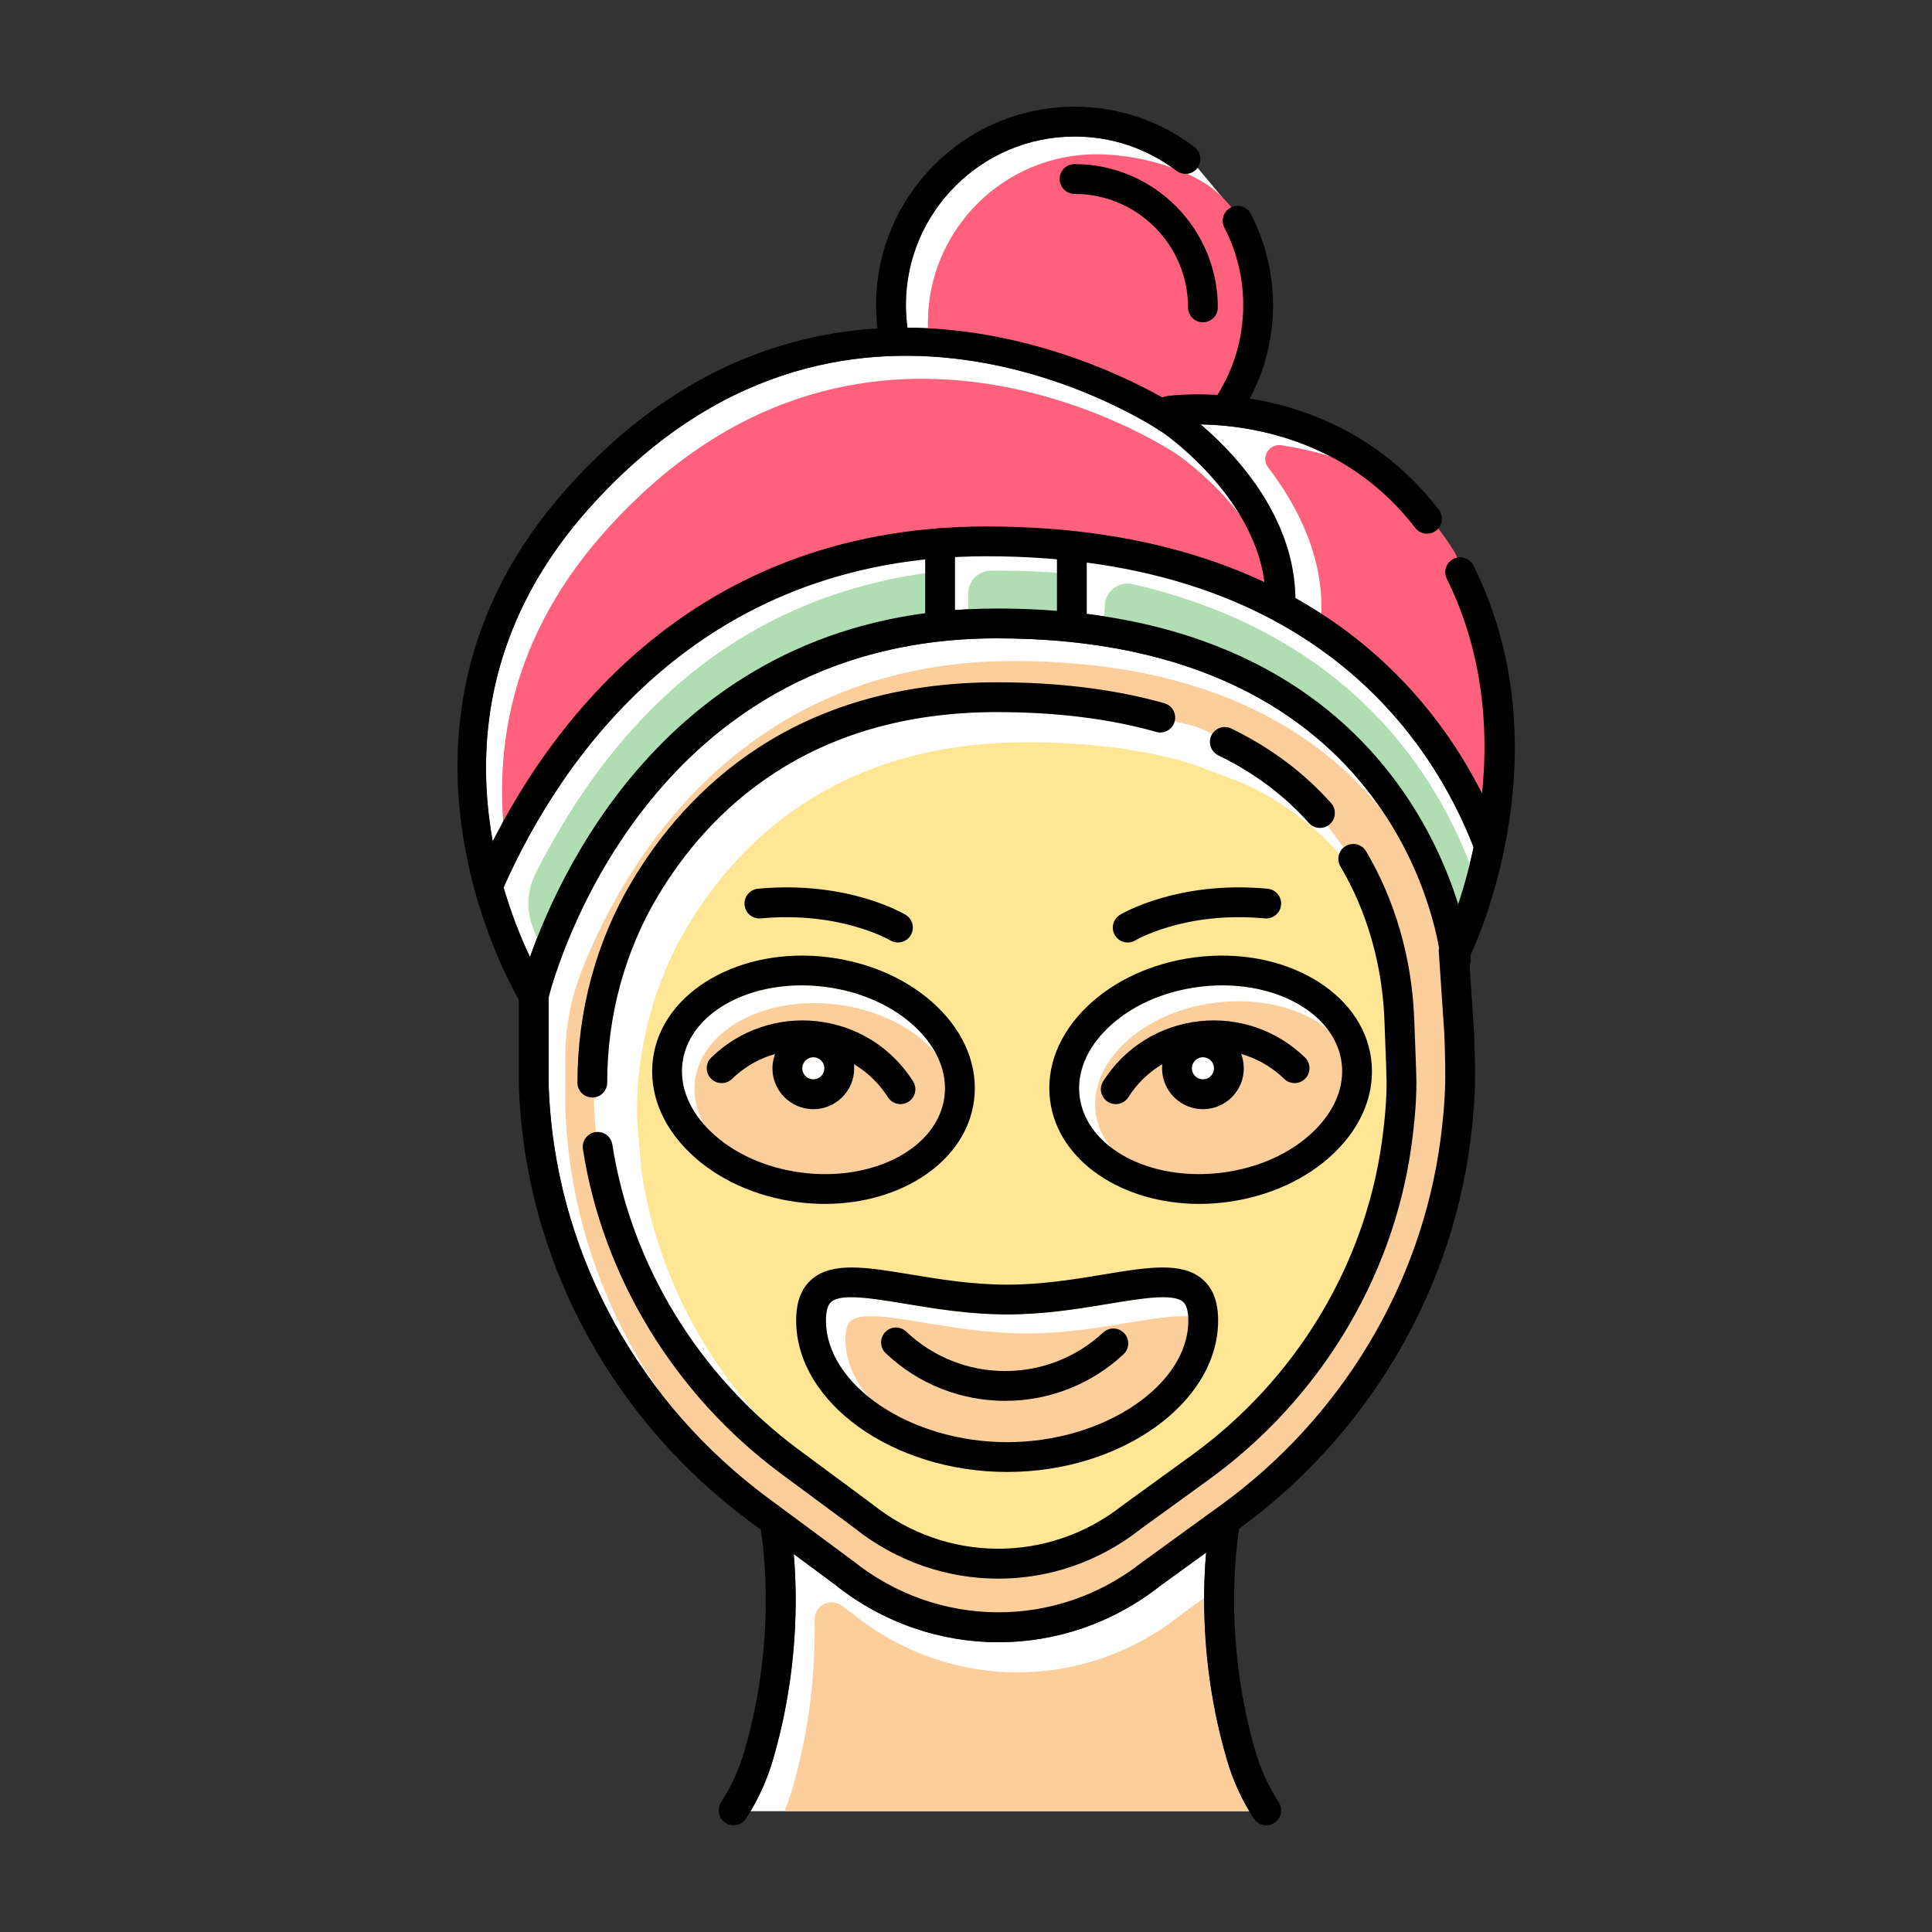
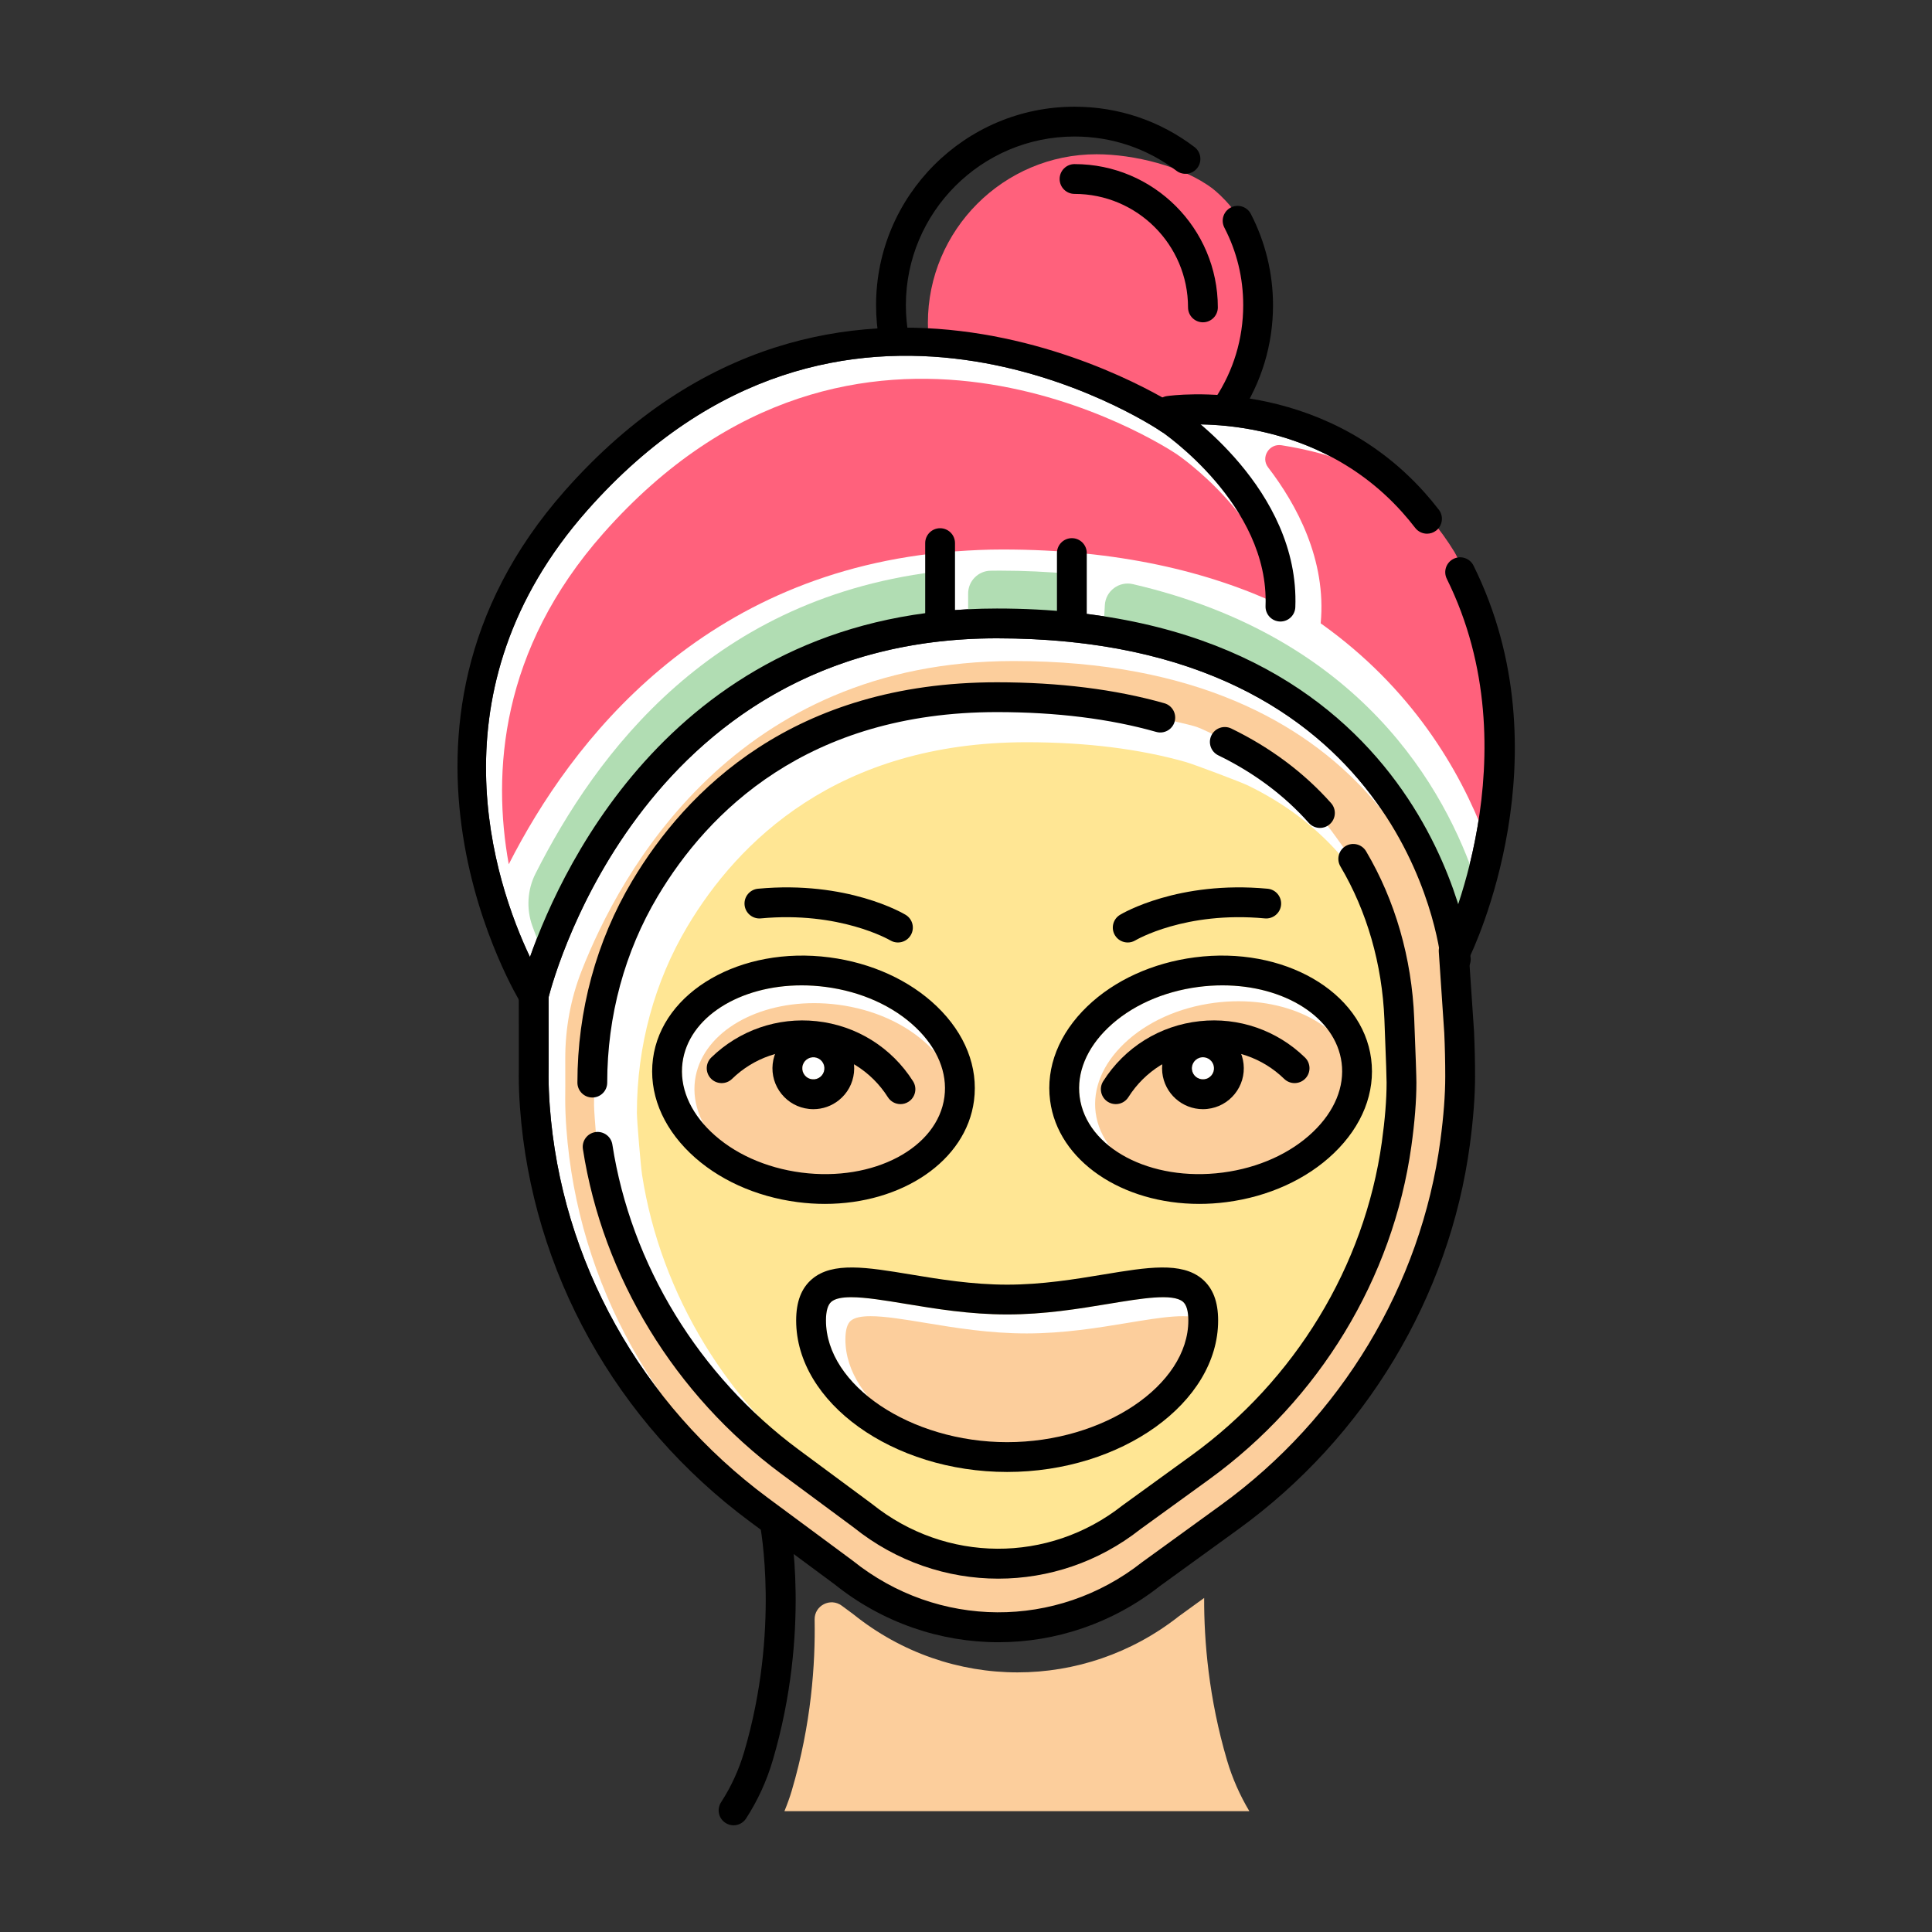
<svg xmlns="http://www.w3.org/2000/svg" id="Layer_1" viewBox="0 0 300 300">
  <rect x="0" y="0" width="300" height="300" fill="#333333" stroke="none" />
  <g>
    <g fill="#fff">
      <path d="m223.416 147.791c-.014-.2.007-.394.042-.582-1.677-9.386-12.031-48.089-68.658-48.089-54.271 0-68.603 51.783-69.615 55.742l.01 10.321c-.008.677-.012 1.323-.012 1.967 0 1.394.06 2.925.179 4.549 1.752 24.056 14.12 46.264 33.932 60.931l13.105 9.701c13.227 10.615 31.67 10.699 44.922.262l12.249-8.879c18.673-13.53 31.1-34.176 34.094-56.644.5-3.749.753-7.086.753-9.92 0-2.23-.05-4.491-.15-6.719z" />
-       <path d="m187.294 241.078-7.184 5.205c-7.379 5.813-16.218 8.721-25.063 8.721-8.992 0-17.99-3.003-25.473-9.01l-6.318-4.676c.568 6.614.714 18.556-3.267 32.046-.818 2.774-1.991 5.409-3.456 7.872h77.466c-1.464-2.461-2.638-5.096-3.456-7.872-4.032-13.653-3.835-25.724-3.249-32.286z" />
-       <path d="m182.681 26.519c-4.582-3.481-10.055-5.321-15.827-5.321-14.443 0-26.192 11.75-26.192 26.192 0 1.17.105 2.336.259 3.493 18.677.137 33.981 7.674 39.592 10.844.212-.105.439-.188.686-.223.334-.049 3.35-.451 7.818-.179 2.628-4.171 4.029-8.971 4.029-13.936 0-4.248-.984-8.299-2.925-12.043-.588-1.134-.145-2.531.989-3.119.002-.001.003-.001.004-.002l-5.169-6.186c-.008.011-.013.023-.021.035-.775 1.021-2.227 1.218-3.243.445z" />
      <path d="m221.589 82.872c-.693 0-1.379-.31-1.835-.902-.652-.847-1.34-1.674-2.043-2.457-12.087-13.461-28.655-13.845-34.062-13.571-.055.127-.119.253-.198.373-.71 1.062-2.149 1.347-3.209.637-2.007-1.338-49.611-32.309-89.048 12.292-24.619 27.843-14.339 57.909-8.899 69.365 5.189-14.723 23.645-54.117 72.504-54.117 50.922 0 66.859 30.693 71.629 45.902 3.365-10.134 7.964-30.883-1.771-50.515-.568-1.145-.1-2.534 1.045-3.101.009-.005.018-.006.027-.01l-2.684-4.421c-.017.014-.03.031-.047.044-.419.325-.916.481-1.409.481z" />
    </g>
    <path d="m99.696 182.408c2.885 18.634 13.437 35.907 28.949 47.391l11.372 8.418c11.455 9.193 27.413 9.265 38.879.233l10.732-7.779c16.094-11.661 26.865-29.387 29.55-48.635.491-3.52.74-6.632.74-9.247 0-.583-.059-2.756-.34-9.798-.343-8.58-2.704-16.798-6.828-23.765-.635-1.073-4.454-6.25-4.912-6.764-3.795-4.273-8.523-7.803-14.054-10.492-1.149-.559-8.432-3.294-9.639-3.639-7.197-2.043-15.52-3.078-24.738-3.078-29.437 0-44.885 15.547-52.659 28.588-5.137 8.617-7.852 18.627-7.852 28.948.001 1.279.605 8.356.8 9.619z" fill="#ffe694" />
    <path d="m171.56 93.962-.211 3.821c39.636 7.212 51.567 34.227 55.109 48.165.926-2.347 1.949-5.288 2.864-8.669-4.856-14.82-18.06-38.381-53.416-46.576-2.141-.497-4.225 1.064-4.346 3.259z" fill="#b1ddb3" />
    <path d="m148.148 85.632c.105-.014.209-.032.317-.032.021 0 .042.006.063.006 2.315-.171 4.678-.281 7.126-.281 17.929 0 32.043 3.428 43.164 8.653-1.798-13.774-15.927-23.342-16.082-23.445-.002-.001-.004-.003-.006-.005 0 0-.001 0-.001-.001-2.007-1.338-49.611-32.309-89.048 12.292-16.001 18.096-17.255 37.126-14.682 51.38 9.722-19.115 30.106-45.529 69.149-48.567z" fill="#ff617c" />
    <path d="m208.324 165.016c-.918-7.057-8.878-12.009-18.501-12.009-1.215 0-2.455.078-3.713.242-5.558.723-10.552 2.978-14.061 6.35-3.321 3.19-4.884 6.993-4.4 10.71 1.034 7.948 10.998 13.225 22.213 11.767 5.558-.723 10.552-2.978 14.061-6.35 3.322-3.19 4.885-6.994 4.401-10.71z" fill="#fff" />
    <path d="m210.81 167.481c-.918-7.057-8.878-12.009-18.501-12.009-1.215 0-2.455.078-3.713.242-5.558.723-10.552 2.978-14.061 6.35-3.321 3.19-4.884 6.993-4.4 10.71 1.034 7.948 10.998 13.225 22.213 11.767 5.558-.723 10.552-2.978 14.061-6.35 3.322-3.19 4.885-6.994 4.401-10.71z" fill="#fcce9c" />
    <path d="m226.851 163.956-.851-12.639c-.014-.2.007-.394.043-.582-1.677-9.386-12.032-48.09-68.659-48.09-43.175 0-61.074 32.774-67.097 48.169-1.687 4.312-2.517 8.906-2.513 13.536l.004 4.358c-.008.677-.012 1.323-.012 1.967 0 1.394.06 2.925.179 4.549 1.752 24.056 14.12 46.264 33.932 60.931l13.105 9.701c13.227 10.615 31.67 10.699 44.922.262l12.249-8.879c18.673-13.53 31.1-34.176 34.094-56.644.5-3.749.753-7.086.753-9.92 0-2.23-.05-4.49-.149-6.719zm-10.512 20.194c-2.859 20.488-12.971 32.02-30.08 44.416l-11.067 8.93c-6.493 5.115-11.402 6.042-19.189 6.042-7.918 0-12.599-.238-19.189-5.527l-11.743-8.227c-16.483-12.203-28.903-27.996-31.974-47.825-.195-1.261-.853-9.05-.853-10.326 0-11.154 1.233-22.755 6.797-32.089 8.389-14.072 25.325-31.494 56.935-31.494 9.645 0 28.197 4.233 29.888 4.842s6.91 3.364 7.497 3.642 10.89 9.662 12.051 10.822c1.161 1.159 5.168 7.073 5.688 7.95.521.877 7.306 16.619 7.681 25.962.23 5.795-.514 10.041-.514 10.963.001 2.829-1.407 8.187-1.928 11.919z" fill="#fcce9c" />
    <path d="m187.869 164.548c-.308-.249-.685-.381-1.075-.381-.062 0-.124.004-.187.011-.941.101-1.626.95-1.524 1.892.1.941.944 1.618 1.891 1.524.456-.049.866-.273 1.155-.63.288-.357.42-.804.371-1.261 0 0 0 0-.001-.001-.048-.456-.272-.866-.63-1.154z" fill="#fff" />
    <path d="m156.389 223.938c14.988 0 28.135-8.829 28.135-18.895 0-1.458-.282-2.436-.836-2.907-1.565-1.328-6.399-.526-11.52.32-4.673.774-9.969 1.65-15.779 1.65-5.809 0-11.105-.877-15.778-1.65-3.154-.521-6.199-1.026-8.439-1.026-1.396 0-2.48.196-3.081.706-.554.471-.836 1.448-.836 2.907 0 10.067 13.147 18.895 28.134 18.895z" fill="#fff" />
-     <path d="m159.407 226.886c14.988 0 28.135-8.829 28.135-18.895 0-1.458-.282-2.436-.836-2.907-1.565-1.328-6.399-.526-11.52.32-4.673.774-9.969 1.65-15.779 1.65-5.809 0-11.105-.877-15.778-1.65-3.154-.521-6.199-1.026-8.439-1.026-1.396 0-2.48.196-3.081.706-.554.471-.836 1.448-.836 2.907 0 10.066 13.147 18.895 28.134 18.895z" fill="#fcce9c" />
+     <path d="m159.407 226.886c14.988 0 28.135-8.829 28.135-18.895 0-1.458-.282-2.436-.836-2.907-1.565-1.328-6.399-.526-11.52.32-4.673.774-9.969 1.65-15.779 1.65-5.809 0-11.105-.877-15.778-1.65-3.154-.521-6.199-1.026-8.439-1.026-1.396 0-2.48.196-3.081.706-.554.471-.836 1.448-.836 2.907 0 10.066 13.147 18.895 28.134 18.895" fill="#fcce9c" />
    <path d="m124.44 182.076c11.213 1.458 21.18-3.82 22.213-11.767.484-3.716-1.079-7.52-4.4-10.71-3.51-3.372-8.504-5.627-14.061-6.35-1.256-.163-2.498-.242-3.713-.242-9.624 0-17.583 4.952-18.501 12.009-.484 3.716 1.079 7.52 4.4 10.71 3.51 3.372 8.504 5.627 14.062 6.35z" fill="#fff" />
    <path d="m126.379 184.835c11.213 1.458 21.18-3.82 22.213-11.767.484-3.716-1.079-7.52-4.4-10.71-3.51-3.372-8.504-5.627-14.061-6.35-1.256-.163-2.498-.242-3.713-.242-9.624 0-17.583 4.952-18.501 12.009-.484 3.716 1.079 7.52 4.4 10.71 3.51 3.372 8.504 5.627 14.062 6.35z" fill="#fcce9c" />
    <path d="m82.66 143.778c.921 2.574 1.872 4.784 2.71 6.548 4.773-13.544 20.797-47.944 61.369-53.368v-8.35c-36.187 3.849-54.187 28.474-63.58 47.031-1.278 2.523-1.452 5.476-.499 8.139z" fill="#b1ddb3" />
    <path d="m126.499 164.176c-.944-.093-1.79.583-1.891 1.525-.049.456.082.905.371 1.262.288.358.698.581 1.154.63.453.05.905-.081 1.262-.37.358-.288.581-.698.63-1.154.05-.457-.082-.905-.37-1.262-.29-.358-.7-.582-1.156-.631z" fill="#fff" />
    <path d="m156.838 96.723c3.25 0 6.354.128 9.325.366v-7.989c-3.481-.31-7.116-.492-10.958-.492-.469 0-.935.004-1.398.013-1.932.035-3.476 1.615-3.476 3.547v4.824c2.113-.16 4.267-.269 6.507-.269z" fill="#b1ddb3" />
    <path d="m225.869 85.745c-.558-.912-1.154-1.807-1.769-2.661-7.103-9.852-17.529-12.739-25.106-13.946-1.926-.307-3.27 1.894-2.082 3.441 4.393 5.719 9.091 14.321 8.163 24.21 14.08 10 21.589 22.689 25.577 33.243 2.064-9.752 3.695-23.842-.752-35.899-.392-1.065-3.641-7.751-4.031-8.388z" fill="#ff617c" />
    <path d="m188.289 29.285c-4.582-3.481-12.244-5.332-18.016-5.332-14.443 0-26.192 11.75-26.192 26.192 0 1.17.105 2.337.259 3.493 18.677.137 33.98 7.675 39.592 10.844.212-.105.439-.188.686-.223.335-.048 3.35-.451 7.818-.178 2.628-4.171 4.029-8.971 4.029-13.936 0-4.248-.528-7.073-2.139-12.38-1.345-4.431-5.038-7.721-6.037-8.48z" fill="#ff617c" />
    <path d="m193.997 281.237c-1.464-2.461-2.638-5.096-3.456-7.872-2.856-9.677-3.585-18.547-3.561-25.236l-3.915 2.837c-7.379 5.813-16.218 8.721-25.063 8.721-8.992 0-17.99-3.004-25.473-9.01l-1.818-1.346c-1.76-1.302-4.258-.033-4.217 2.156.127 6.816-.503 16.235-3.55 26.56-.32 1.088-.713 2.147-1.138 3.191h72.191z" fill="#fcce9c" />
    <g>
      <g>
        <g>
          <path d="m186.791 50.047c-1.278 0-2.314-1.036-2.314-2.314 0-9.718-7.906-17.623-17.623-17.623-1.278 0-2.314-1.036-2.314-2.314s1.036-2.314 2.314-2.314c12.27 0 22.251 9.981 22.251 22.251 0 1.278-1.036 2.314-2.314 2.314z" />
        </g>
      </g>
      <g>
        <g>
          <path d="m198.826 96.51c-.03 0-.061-.001-.091-.002-1.277-.05-2.272-1.125-2.223-2.402.612-15.737-16.094-27.038-16.263-27.15-1.063-.708-1.353-2.143-.647-3.207.705-1.064 2.138-1.357 3.204-.65.778.515 19.045 12.828 18.331 31.186-.05 1.248-1.075 2.225-2.311 2.225z" />
        </g>
      </g>
      <g>
        <g>
-           <path d="m156.086 217.522c-6.932 0-13.52-2.626-18.55-7.394-.927-.879-.966-2.343-.087-3.271.878-.927 2.342-.967 3.271-.087 4.166 3.949 9.623 6.124 15.365 6.124 5.666 0 11.07-2.125 15.216-5.983.938-.87 2.401-.816 3.27.117.871.935.818 2.4-.118 3.27-5.003 4.659-11.526 7.224-18.367 7.224z" />
-         </g>
+           </g>
      </g>
      <g>
        <g>
          <g>
            <path d="m173.257 171.447c-.423 0-.853-.116-1.237-.359-1.079-.685-1.399-2.114-.716-3.194 3.337-5.264 8.803-8.664 14.993-9.328 6.043-.654 11.989 1.41 16.341 5.645.915.892.935 2.357.044 3.273-.894.915-2.357.935-3.273.044-3.361-3.272-7.958-4.857-12.619-4.362-4.781.513-9.001 3.139-11.578 7.205-.439.696-1.189 1.076-1.955 1.076z" />
          </g>
        </g>
        <g>
          <g>
            <path d="m186.785 172.231c-3.197.001-5.954-2.419-6.304-5.669-.373-3.479 2.153-6.613 5.632-6.987 1.689-.182 3.34.305 4.66 1.369s2.146 2.578 2.327 4.264c.181 1.685-.306 3.34-1.369 4.659-1.064 1.32-2.578 2.146-4.264 2.327-.229.025-.457.037-.682.037zm.009-8.064c-.062 0-.124.004-.187.011-.941.101-1.626.95-1.524 1.892.1.941.944 1.618 1.891 1.524.456-.049.866-.273 1.155-.63.288-.357.42-.804.371-1.261 0 0 0 0-.001-.001-.048-.456-.272-.866-.63-1.154-.308-.248-.685-.381-1.075-.381z" />
          </g>
        </g>
      </g>
      <g>
        <g>
          <g>
            <path d="m139.826 171.447c-.766 0-1.515-.38-1.956-1.075-2.579-4.066-6.799-6.692-11.579-7.205-4.652-.496-9.257 1.09-12.619 4.362-.917.891-2.38.871-3.273-.044-.891-.916-.871-2.381.044-3.273 4.353-4.235 10.311-6.295 16.341-5.645 6.19.664 11.655 4.063 14.992 9.328.685 1.079.365 2.509-.715 3.193-.382.243-.812.359-1.235.359z" />
          </g>
        </g>
        <g>
          <g>
            <path d="m126.305 172.232c-.229 0-.459-.013-.69-.038-1.685-.18-3.199-1.006-4.263-2.326s-1.55-2.974-1.37-4.659c.001-.001.001-.001.001-.001.373-3.479 3.519-5.998 6.986-5.633 1.686.182 3.2 1.008 4.264 2.327 1.064 1.32 1.55 2.974 1.369 4.66-.18 1.685-1.006 3.199-2.326 4.263-1.14.919-2.529 1.407-3.971 1.407zm-1.721-6.53c-.049.456.082.905.371 1.262.288.358.698.581 1.154.63.453.05.905-.081 1.262-.37.358-.288.581-.698.63-1.154.05-.457-.082-.905-.37-1.262s-.698-.581-1.155-.63c-.945-.095-1.791.582-1.892 1.524z" />
          </g>
        </g>
      </g>
      <g>
        <g>
          <path d="m156.389 228.566c-17.759 0-32.762-10.772-32.762-23.522 0-2.921.808-5.026 2.471-6.436 3.2-2.714 8.527-1.832 15.268-.716 4.497.744 9.594 1.588 15.023 1.588s10.526-.844 15.023-1.588c6.744-1.116 12.069-1.997 15.269.716 1.662 1.411 2.47 3.515 2.47 6.436.001 12.75-15.003 23.522-32.762 23.522zm-24.217-27.135c-1.396 0-2.48.196-3.081.706-.554.471-.836 1.448-.836 2.907 0 10.066 13.147 18.895 28.134 18.895 14.988 0 28.135-8.829 28.135-18.895 0-1.458-.282-2.436-.836-2.907-1.565-1.328-6.399-.526-11.52.32-4.673.774-9.969 1.65-15.779 1.65-5.809 0-11.105-.877-15.778-1.65-3.154-.521-6.199-1.026-8.439-1.026z" />
        </g>
      </g>
      <g>
        <g>
          <path d="m186.218 186.941c-11.948 0-21.936-6.651-23.157-16.036-.678-5.209 1.375-10.41 5.782-14.644 4.219-4.052 10.139-6.752 16.671-7.601 13.743-1.793 26.035 5.281 27.398 15.759.678 5.209-1.375 10.41-5.782 14.644-4.219 4.052-10.139 6.752-16.671 7.601-1.432.187-2.851.277-4.241.277zm3.605-33.934c-1.215 0-2.455.078-3.713.242-5.558.723-10.552 2.978-14.061 6.35-3.321 3.19-4.884 6.993-4.4 10.71 1.034 7.948 10.998 13.225 22.213 11.767 5.558-.723 10.552-2.978 14.061-6.35 3.321-3.19 4.884-6.993 4.4-10.71-.917-7.057-8.877-12.009-18.5-12.009z" />
        </g>
      </g>
      <g>
        <g>
          <path d="m128.085 186.941c-1.391 0-2.808-.09-4.241-.277-6.532-.85-12.453-3.549-16.671-7.601-4.407-4.234-6.46-9.435-5.782-14.644 1.363-10.478 13.657-17.549 27.398-15.759 6.532.85 12.453 3.549 16.671 7.601 4.407 4.234 6.46 9.435 5.782 14.644-1.221 9.385-11.21 16.036-23.157 16.036zm-3.606-33.934c-9.624 0-17.583 4.952-18.501 12.009-.484 3.716 1.079 7.52 4.4 10.71 3.51 3.372 8.504 5.627 14.061 6.35 11.213 1.458 21.18-3.82 22.213-11.767.484-3.716-1.079-7.52-4.4-10.71-3.51-3.372-8.504-5.627-14.061-6.35-1.256-.164-2.498-.242-3.712-.242z" />
        </g>
      </g>
      <g>
        <g>
          <path d="m91.975 170.422c-1.278 0-2.314-1.036-2.314-2.314 0-11.154 2.94-21.984 8.504-31.317 8.389-14.072 25.024-30.846 56.634-30.846 9.645 0 18.394 1.095 26.002 3.255 1.229.349 1.943 1.628 1.594 2.858-.348 1.23-1.631 1.944-2.858 1.594-7.197-2.043-15.52-3.078-24.738-3.078-29.437 0-44.885 15.547-52.659 28.588-5.137 8.617-7.852 18.627-7.852 28.948.001 1.276-1.035 2.312-2.313 2.312z" />
        </g>
      </g>
      <g>
        <g>
          <path d="m155.017 245.133c-7.918 0-15.844-2.644-22.434-7.934l-11.3-8.364c-16.483-12.203-27.698-30.574-30.769-50.402-.195-1.262.67-2.445 1.933-2.641 1.263-.189 2.446.67 2.641 1.933 2.885 18.634 13.437 35.907 28.949 47.391l11.372 8.418c11.455 9.193 27.413 9.265 38.879.233l10.732-7.779c16.094-11.661 26.865-29.388 29.55-48.635.491-3.52.74-6.632.74-9.247 0-.583-.059-2.756-.34-9.798-.343-8.58-2.704-16.798-6.828-23.765-.651-1.1-.287-2.519.813-3.17 1.102-.649 2.519-.287 3.17.813 4.513 7.625 7.096 16.594 7.47 25.938.23 5.795.343 9.06.343 9.982 0 2.828-.264 6.154-.784 9.886-2.859 20.488-14.31 39.347-31.419 51.743l-10.658 7.723c-6.493 5.117-14.272 7.675-22.06 7.675z" />
        </g>
      </g>
      <g>
        <g>
          <path d="m204.961 128.558c-.638 0-1.274-.263-1.731-.777-3.795-4.273-8.523-7.803-14.054-10.492-1.149-.559-1.628-1.943-1.07-3.093.559-1.15 1.943-1.628 3.093-1.07 6.08 2.956 11.291 6.853 15.491 11.581.849.956.761 2.418-.194 3.267-.44.392-.988.584-1.535.584z" />
        </g>
      </g>
      <g>
        <g>
          <path d="m175.112 146.349c-.784 0-1.548-.398-1.982-1.118-.661-1.094-.31-2.516.784-3.177.362-.219 9.044-5.351 22.921-4.053 1.273.12 2.208 1.247 2.089 2.519-.12 1.272-1.26 2.205-2.519 2.089-12.373-1.16-20.021 3.361-20.098 3.406-.375.227-.788.334-1.195.334z" />
        </g>
      </g>
      <g>
        <g>
          <path d="m139.429 146.349c-.405 0-.816-.106-1.189-.33-.143-.084-7.887-4.561-20.104-3.41-1.266.115-2.4-.816-2.519-2.089s.816-2.4 2.089-2.519c13.88-1.297 22.559 3.834 22.921 4.053 1.094.661 1.445 2.083.784 3.177-.434.721-1.198 1.118-1.982 1.118z" />
        </g>
      </g>
      <g>
        <g>
          <g>
            <path d="m155.046 255.004c-8.992 0-17.99-3.003-25.473-9.01l-13.033-9.646c-20.897-15.47-33.944-38.912-35.794-64.314-.127-1.735-.191-3.379-.191-4.884 0-.664.004-1.329.012-1.994l-.012-12.527c-.002-1.278 1.033-2.315 2.312-2.316h.002c1.277 0 2.312 1.034 2.314 2.312l.012 12.559c-.008.677-.012 1.323-.012 1.967 0 1.394.06 2.925.179 4.549 1.752 24.056 14.12 46.264 33.932 60.931l13.105 9.701c13.227 10.615 31.67 10.699 44.922.262l12.249-8.879c18.673-13.53 31.1-34.176 34.094-56.644.5-3.749.753-7.086.753-9.92 0-2.23-.05-4.491-.15-6.719l-.851-12.639c-.086-1.275.878-2.378 2.153-2.464 1.271-.1 2.378.879 2.464 2.153l.854 12.691c.105 2.349.157 4.68.157 6.978 0 3.038-.267 6.581-.794 10.531-3.161 23.72-16.271 45.51-35.966 59.781l-12.175 8.822c-7.379 5.812-16.217 8.719-25.063 8.719z" />
          </g>
        </g>
        <g>
          <g>
            <path d="m82.868 156.9c-.786 0-1.53-.401-1.958-1.082-.264-.42-26.056-42.462 6.818-79.64 42.147-47.664 94.564-13.423 95.088-13.072 1.061.711 1.344 2.147.634 3.208-.71 1.062-2.149 1.347-3.209.637-2.007-1.338-49.611-32.309-89.048 12.292-24.619 27.843-14.339 57.909-8.899 69.365 5.189-14.723 23.645-54.117 72.504-54.117 67.349 0 73.507 53.698 73.561 54.241.127 1.271-.801 2.406-2.072 2.533-1.266.121-2.406-.801-2.533-2.072-.21-2.041-5.888-50.074-68.956-50.074-56.142 0-69.547 55.426-69.676 55.986-.21.911-.948 1.607-1.869 1.762-.128.023-.257.033-.385.033z" />
          </g>
        </g>
        <g>
          <g>
            <path d="m190.601 65.476c-.441 0-.886-.125-1.28-.387-1.064-.708-1.352-2.144-.644-3.209 2.858-4.295 4.369-9.306 4.369-14.489 0-4.248-.984-8.299-2.925-12.043-.588-1.134-.145-2.531.989-3.119 1.137-.587 2.532-.145 3.119.989 2.254 4.345 3.445 9.246 3.445 14.173 0 6.099-1.779 11.996-5.144 17.053-.446.669-1.181 1.032-1.929 1.032z" />
          </g>
        </g>
        <g>
          <g>
            <path d="m138.83 54.964c-1.093 0-2.065-.777-2.272-1.891-.347-1.863-.523-3.775-.523-5.683 0-16.994 13.826-30.82 30.82-30.82 6.791 0 13.232 2.166 18.626 6.264 1.018.773 1.216 2.224.443 3.242-.774 1.019-2.226 1.216-3.242.443-4.582-3.481-10.055-5.321-15.827-5.321-14.443 0-26.192 11.75-26.192 26.192 0 1.624.15 3.251.445 4.835.234 1.256-.594 2.464-1.851 2.699-.144.026-.287.04-.427.04z" />
          </g>
        </g>
        <g>
          <g>
-             <path d="m196.622 283.431c-.758 0-1.5-.371-1.943-1.054-1.8-2.775-3.193-5.806-4.138-9.012-5.932-20.101-2.704-36.785-2.564-37.485.25-1.253 1.465-2.067 2.721-1.814 1.253.249 2.066 1.468 1.817 2.721-.032.16-3.129 16.316 2.464 35.269.819 2.777 2.025 5.402 3.582 7.802.696 1.072.39 2.505-.682 3.2-.389.253-.826.373-1.257.373z" />
-           </g>
+             </g>
        </g>
        <g>
          <g>
            <path d="m113.906 283.431c-.432 0-.868-.121-1.257-.373-1.072-.695-1.378-2.129-.682-3.2 1.558-2.403 2.763-5.028 3.581-7.802 5.612-19.015 2.497-35.107 2.465-35.268-.251-1.253.561-2.472 1.814-2.723 1.253-.253 2.472.561 2.723 1.814.14.7 3.368 17.385-2.564 37.485-.944 3.203-2.336 6.235-4.138 9.012-.441.684-1.184 1.055-1.942 1.055z" />
          </g>
        </g>
        <g>
          <g>
            <path d="m221.589 82.872c-.693 0-1.379-.31-1.835-.902-.652-.847-1.34-1.674-2.043-2.457-14.562-16.216-35.642-13.455-35.856-13.427-1.268.181-2.436-.7-2.616-1.964s.695-2.434 1.959-2.617c.955-.138 23.702-3.183 39.956 14.916.78.87 1.543 1.787 2.266 2.726.78 1.012.591 2.465-.422 3.245-.42.323-.917.48-1.409.48z" />
          </g>
        </g>
        <g>
          <g>
            <path d="m226.057 150.042c-.341 0-.688-.076-1.016-.236-1.147-.561-1.622-1.946-1.061-3.094.143-.293 14.162-29.638.678-56.833-.568-1.145-.1-2.534 1.045-3.101 1.145-.569 2.534-.101 3.101 1.045 14.517 29.278-.041 59.646-.668 60.925-.402.818-1.224 1.294-2.079 1.294z" />
          </g>
        </g>
      </g>
      <g>
        <g>
-           <path d="m76.137 139.085c-.315 0-.634-.065-.94-.201-1.167-.52-1.692-1.888-1.172-3.055 9-20.197 31.249-54.08 79.142-54.08 53.352 0 73.038 30.273 80.024 48.318.461 1.192-.131 2.531-1.323 2.993s-2.531-.131-2.993-1.323c-6.558-16.941-25.115-45.361-75.708-45.361-45.279 0-66.373 32.163-74.915 51.335-.384.862-1.23 1.374-2.115 1.374z" />
-         </g>
+           </g>
      </g>
      <g>
        <g>
          <path d="m145.978 97.653c-1.278 0-2.314-1.036-2.314-2.314v-11.002c0-1.278 1.036-2.314 2.314-2.314s2.314 1.036 2.314 2.314v11.002c0 1.278-1.036 2.314-2.314 2.314z" />
        </g>
      </g>
      <g>
        <g>
          <path d="m166.438 97.653c-1.278 0-2.314-1.036-2.314-2.314v-9.459c0-1.278 1.036-2.314 2.314-2.314s2.314 1.036 2.314 2.314v9.459c0 1.278-1.036 2.314-2.314 2.314z" />
        </g>
      </g>
    </g>
  </g>
</svg>